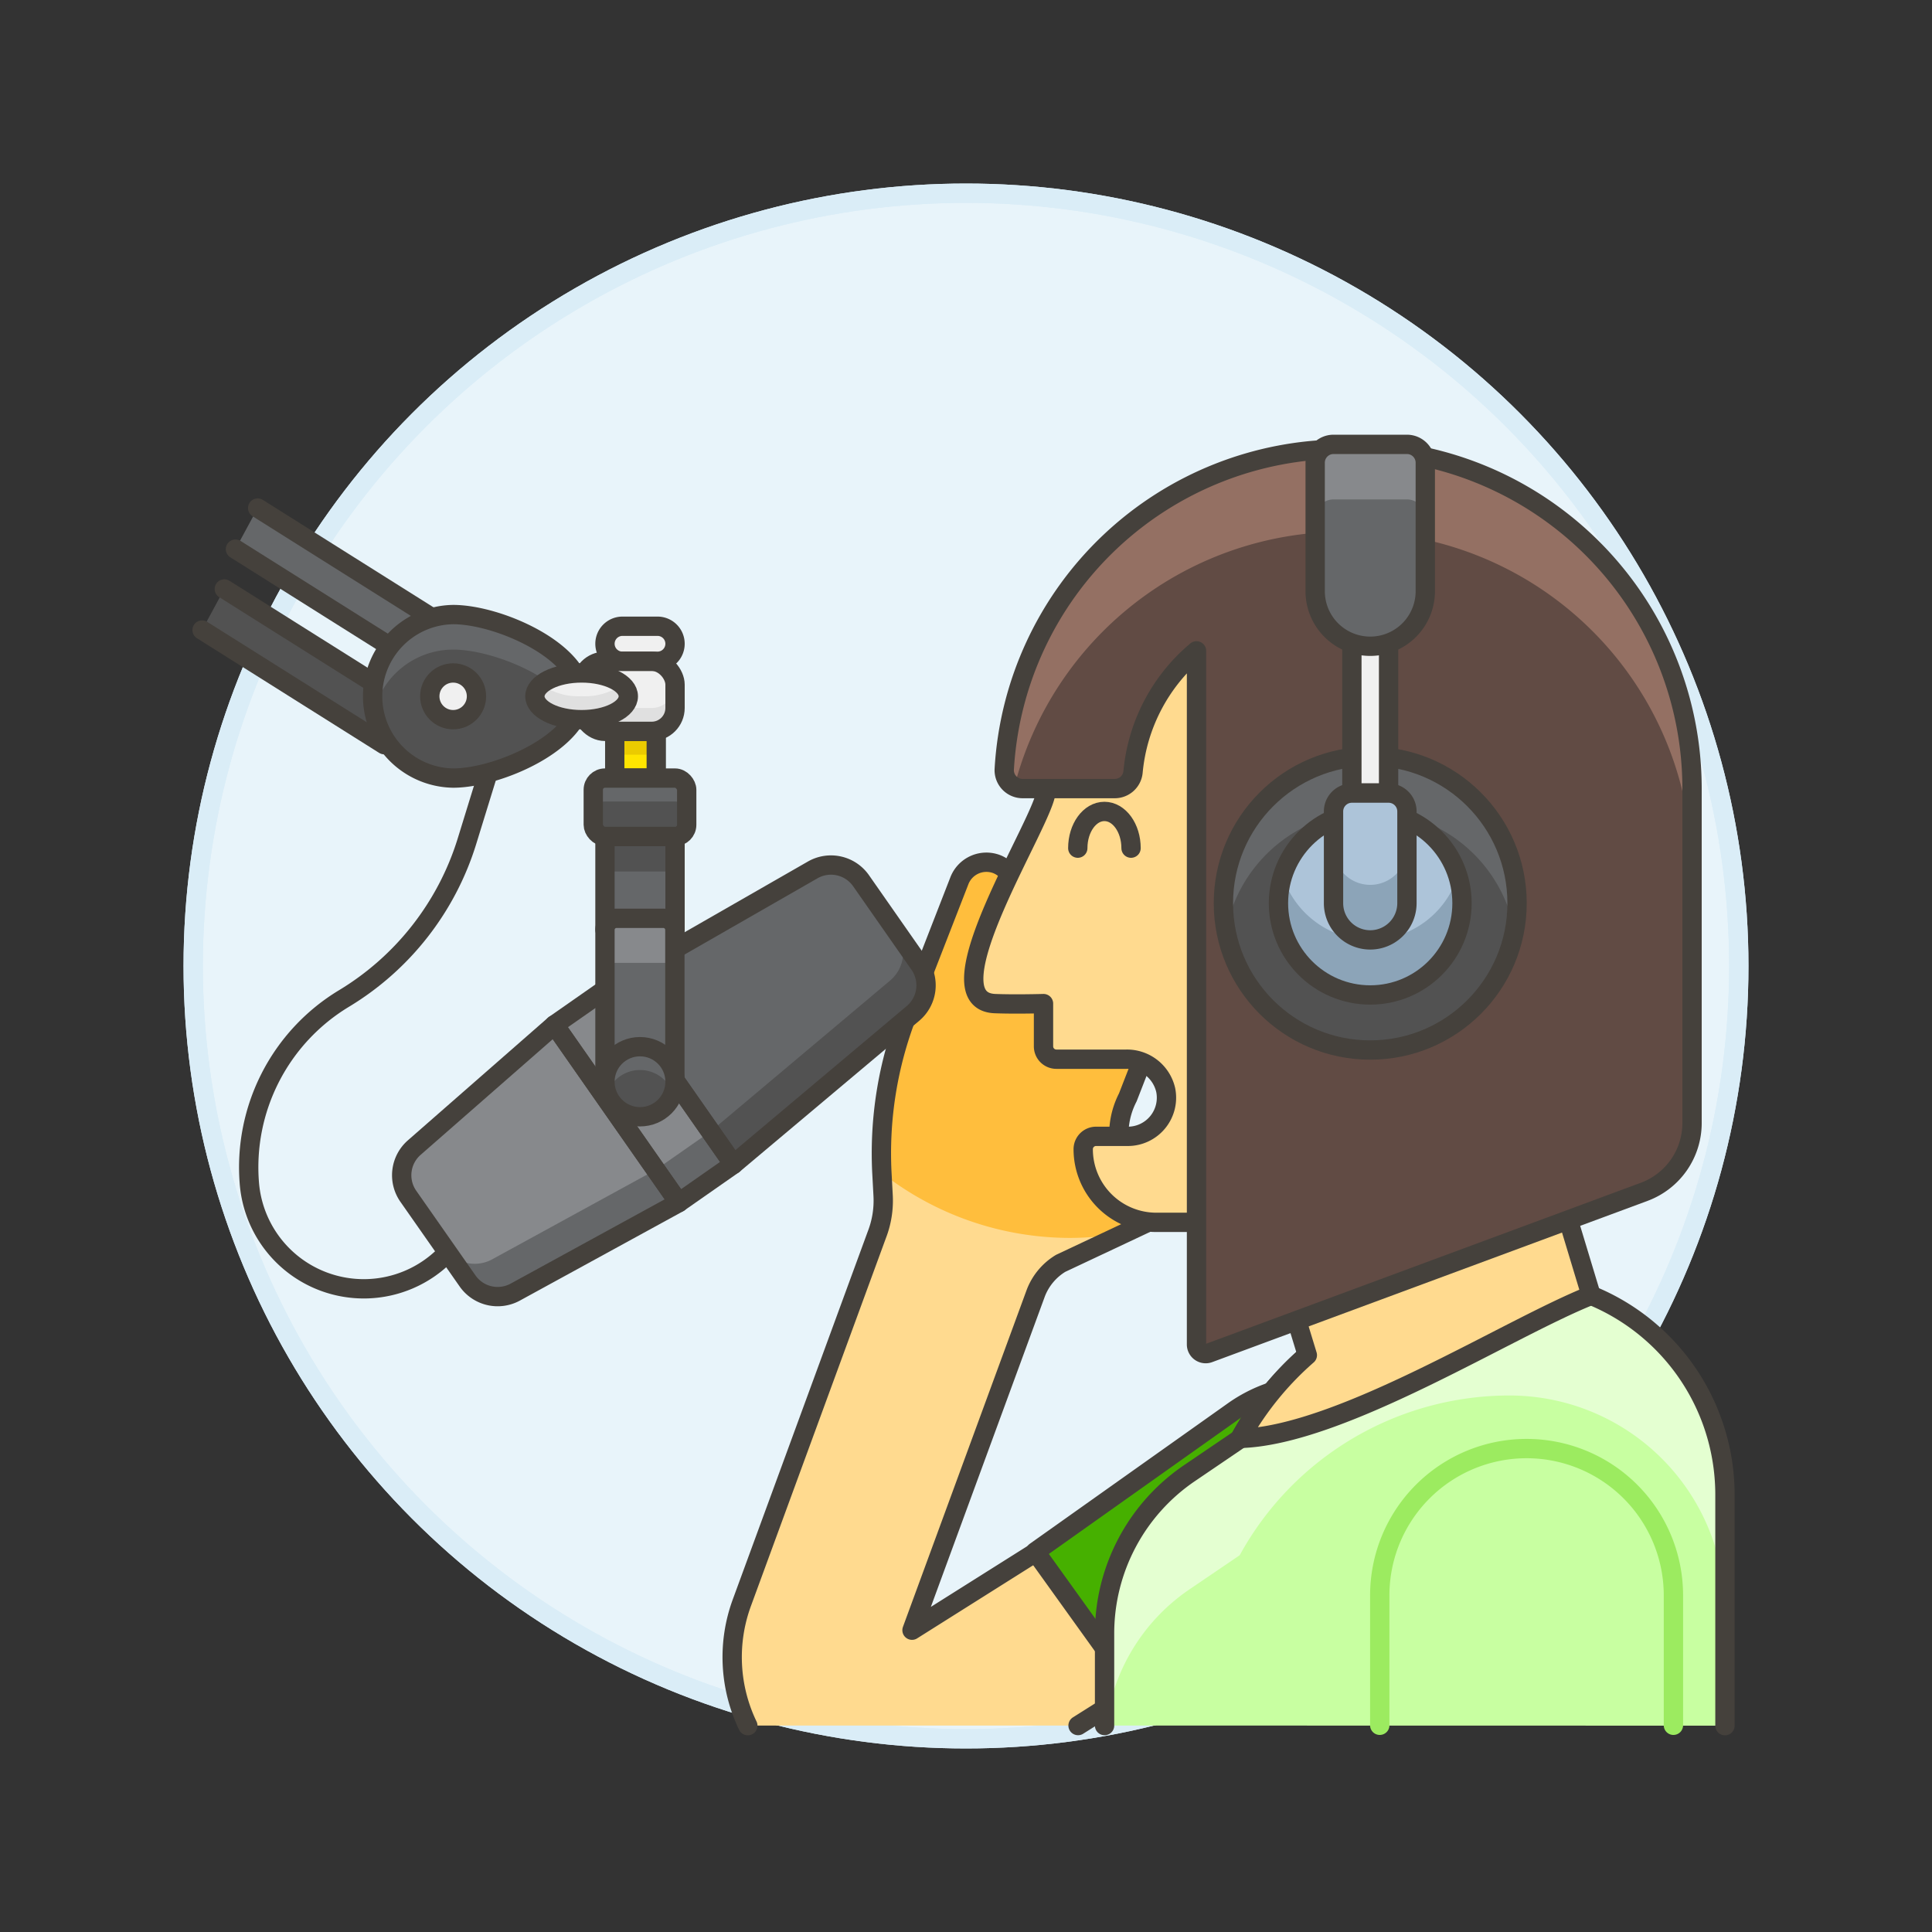
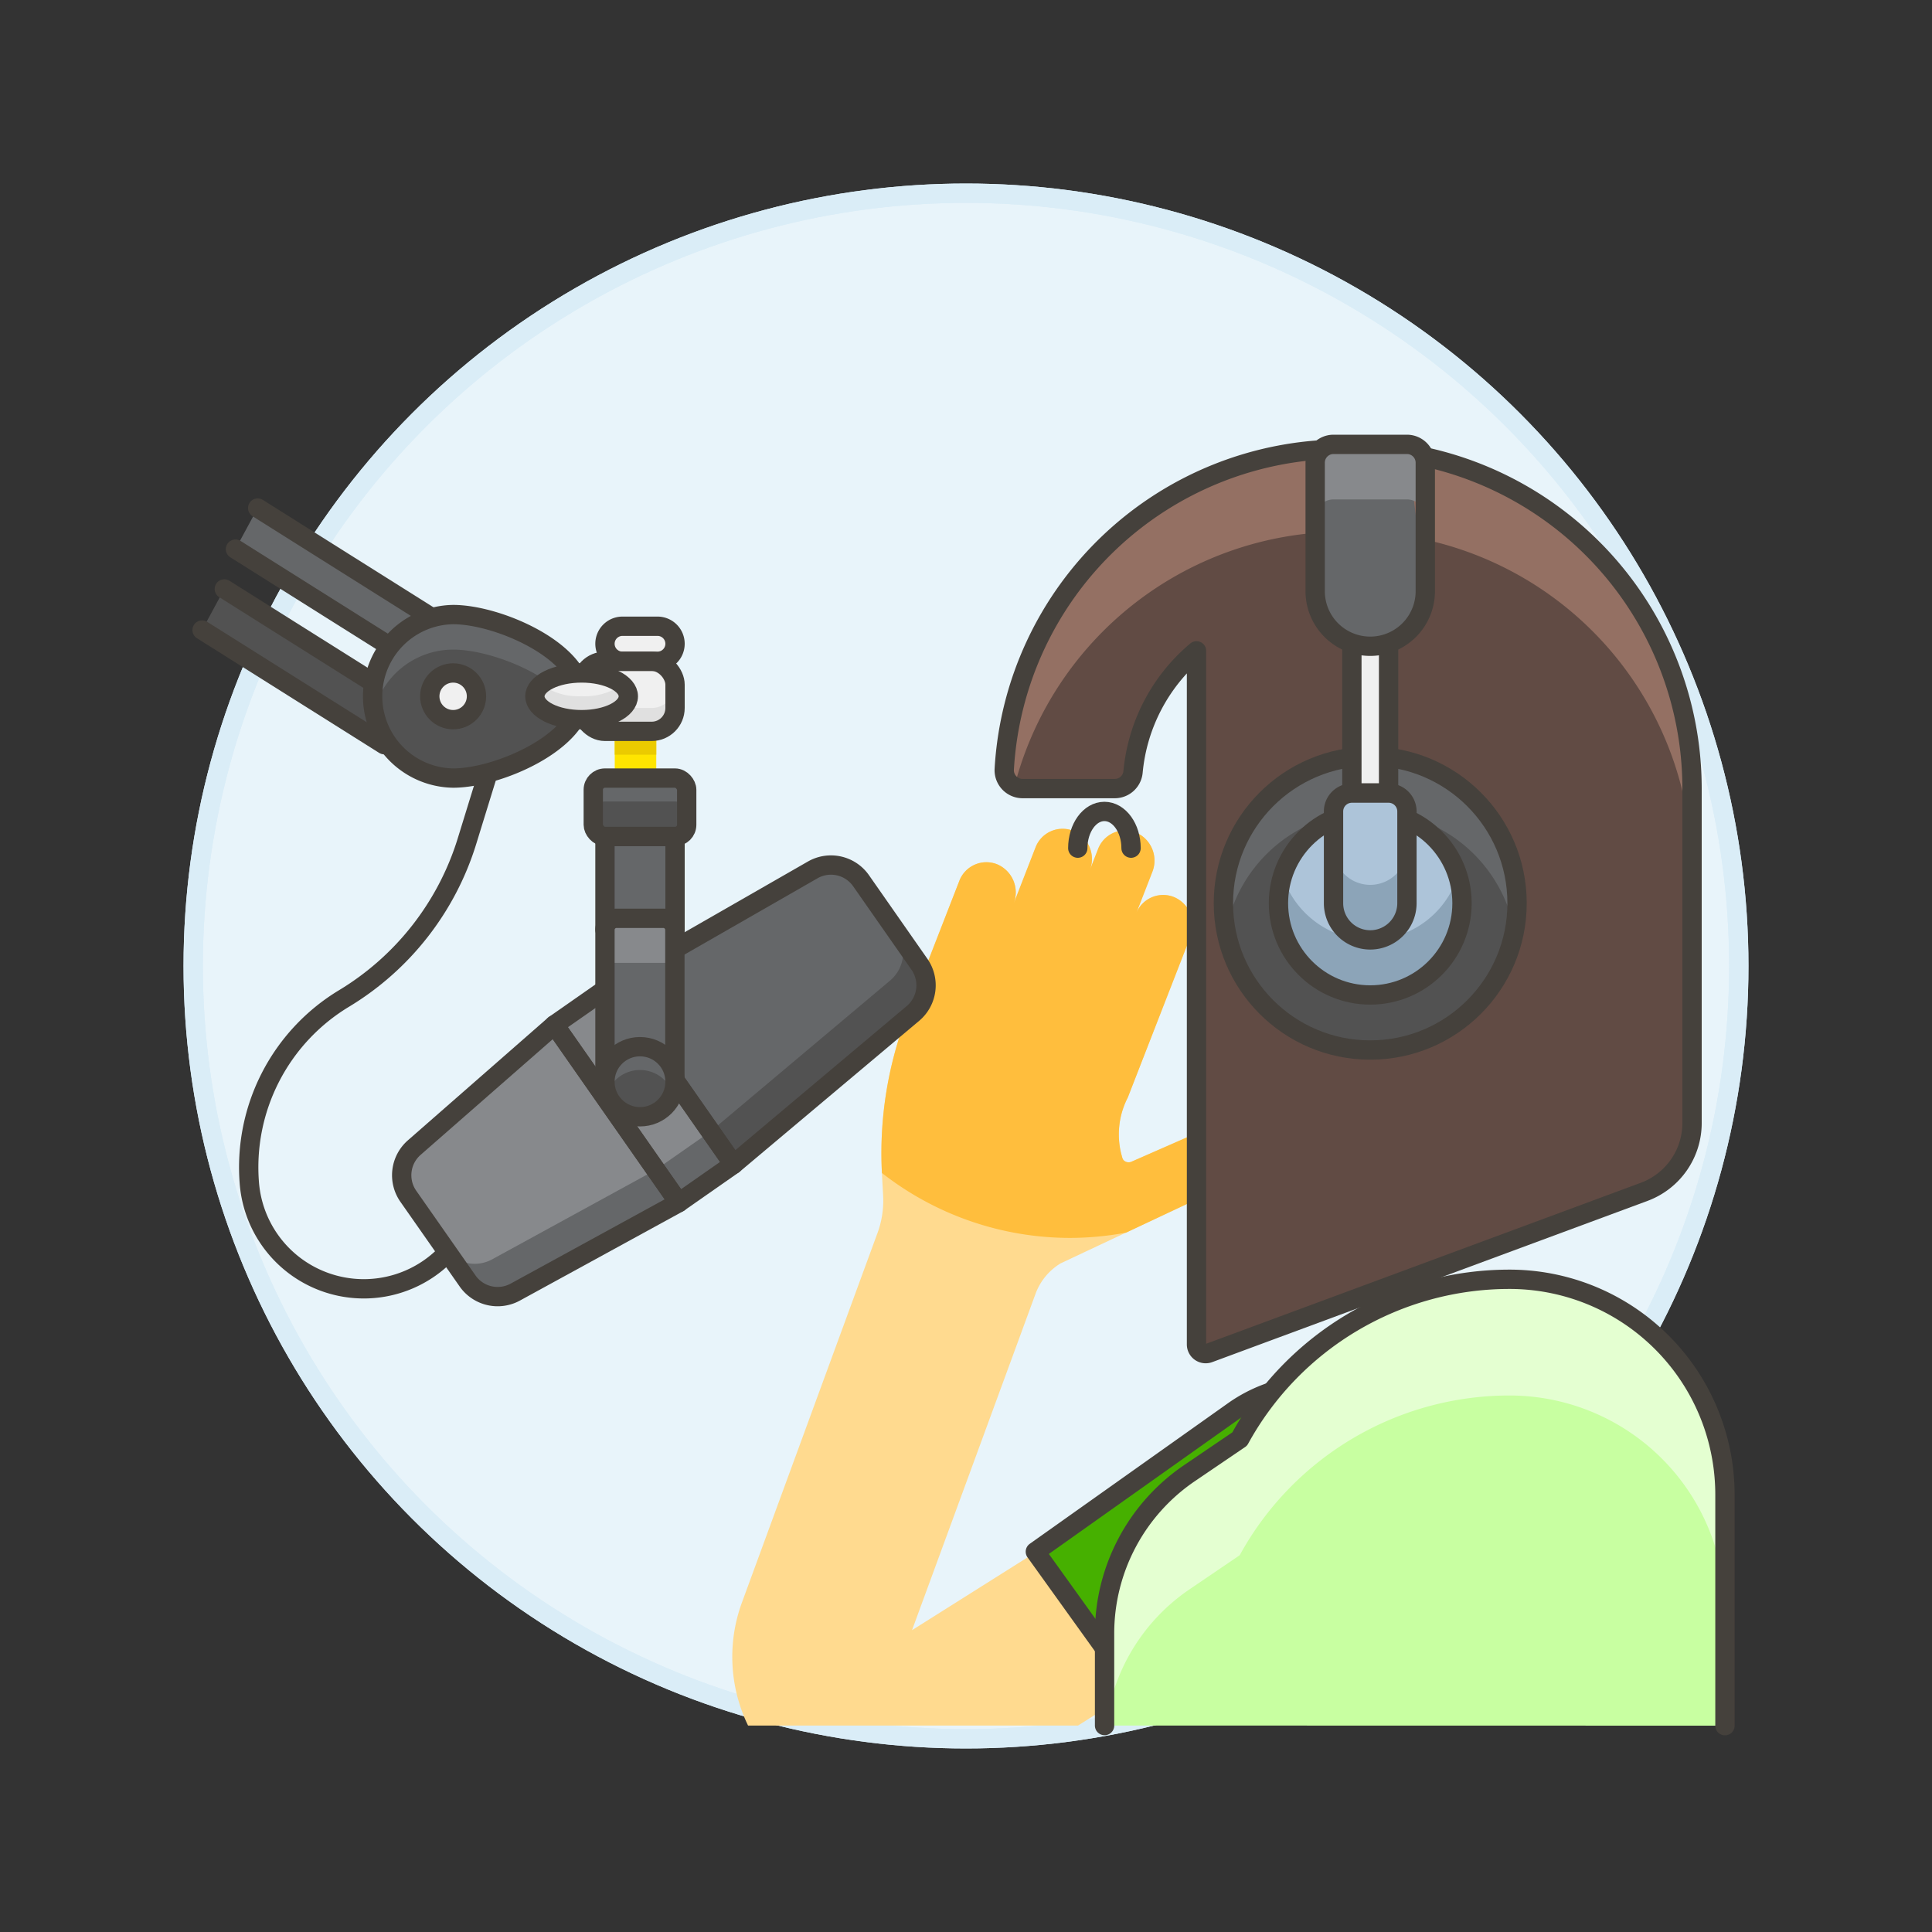
<svg xmlns="http://www.w3.org/2000/svg" viewBox="0 0 100 100">
  <rect x="0" y="0" width="100" height="100" fill="#333333" stroke="none" />
  <g class="nc-icon-wrapper">
    <defs />
    <circle class="a" cx="50" cy="50" r="40" fill="#e8f4fa" stroke="#daedf7" stroke-miterlimit="10" />
    <circle class="b" cx="50" cy="50" r="40" stroke="#daedf7" stroke-miterlimit="10" fill="none" />
    <path class="c" d="M55.8 89.314l7.017-4.423a4.378 4.378 0 0 0-4.669-7.407l-10.942 6.894 6.409-17.455A3.094 3.094 0 0 1 54.9 65.39l8.036-3.782a1.577 1.577 0 0 0 .8-2.05 1.5 1.5 0 0 0-1.99-.827l-3.181 1.395a.366.366 0 0 1-.37-.043c-.108-.079-.114-.218-.157-.348a4.162 4.162 0 0 1 .337-2.934l3.244-8.334a1.581 1.581 0 0 0-.843-2.034 1.5 1.5 0 0 0-1.976.867l.846-2.174a1.582 1.582 0 0 0-.843-2.034 1.5 1.5 0 0 0-1.971.864l-.424 1.088a1.582 1.582 0 0 0-.843-2.035 1.5 1.5 0 0 0-1.971.865l-1.128 2.9a1.583 1.583 0 0 0-.844-2.034 1.5 1.5 0 0 0-1.971.864l-2.68 6.885a19.883 19.883 0 0 0-1.321 8.277l.06 1.114a4.877 4.877 0 0 1-.324 2.03L38.4 82.952a8.161 8.161 0 0 0 .319 6.362z" style="" fill="#ffda8f" />
    <path class="d" d="M58.289 63.8l4.648-2.188a1.577 1.577 0 0 0 .8-2.05 1.5 1.5 0 0 0-1.99-.827l-3.181 1.395a.369.369 0 0 1-.37-.043c-.108-.08-.114-.218-.157-.348a4.162 4.162 0 0 1 .337-2.934l3.244-8.334a1.581 1.581 0 0 0-.843-2.034 1.5 1.5 0 0 0-1.977.863l.846-2.174a1.582 1.582 0 0 0-.843-2.034 1.5 1.5 0 0 0-1.972.865l-.423 1.086a1.581 1.581 0 0 0-.843-2.034 1.5 1.5 0 0 0-1.971.864l-1.128 2.9a1.583 1.583 0 0 0-.844-2.034 1.5 1.5 0 0 0-1.971.864l-2.68 6.885a19.876 19.876 0 0 0-1.322 8.226 15.822 15.822 0 0 0 9.754 3.36 16.018 16.018 0 0 0 2.886-.274z" style="" fill="#ffbe3d" />
-     <path class="e" d="M55.8 89.314l7.017-4.423a4.378 4.378 0 0 0-4.669-7.407l-10.942 6.894 6.409-17.455A3.094 3.094 0 0 1 54.9 65.39l8.036-3.782a1.577 1.577 0 0 0 .8-2.05 1.5 1.5 0 0 0-1.99-.827l-3.181 1.395a.369.369 0 0 1-.37-.043c-.108-.08-.114-.218-.157-.348a4.162 4.162 0 0 1 .337-2.934l3.244-8.334a1.581 1.581 0 0 0-.843-2.034 1.5 1.5 0 0 0-1.976.867l.846-2.174a1.582 1.582 0 0 0-.843-2.034 1.5 1.5 0 0 0-1.971.864l-.424 1.087a1.581 1.581 0 0 0-.843-2.034 1.5 1.5 0 0 0-1.971.865l-1.129 2.9a1.581 1.581 0 0 0-.843-2.034 1.5 1.5 0 0 0-1.971.864l-2.68 6.885a19.883 19.883 0 0 0-1.321 8.277l.06 1.115a4.875 4.875 0 0 1-.324 2.029L38.4 82.952a8.171 8.171 0 0 0 .307 6.368" fill="none" stroke="#45413c" stroke-linecap="round" stroke-linejoin="round" />
    <path class="f" d="M67.274 89.244l5.386-3.821a7.6 7.6 0 0 0-8.86-12.35l-10.21 7.242L60 89.244" style="" fill="#46b000" />
    <path class="e" d="M74.394 83.7A7.6 7.6 0 0 0 63.8 73.073l-10.21 7.242 5.134 7.153" fill="none" stroke="#45413c" stroke-linecap="round" stroke-linejoin="round" />
    <g>
      <path class="g" d="M28.7 53.045l2.837-1.982 6.429 9.202-2.837 1.982z" style="" fill="#87898c" />
      <path class="g" d="M28.7 53.045L21.441 59.4a1.9 1.9 0 0 0-.307 2.518L24.2 66.3a1.9 1.9 0 0 0 2.47.579l8.463-4.631z" style="" fill="#87898c" />
      <path class="h" d="M31.536 51.064l10.532-6.039a1.9 1.9 0 0 1 2.5.561l3.022 4.326a1.9 1.9 0 0 1-.335 2.542l-9.292 7.812z" style="" fill="#656769" />
      <path class="h" d="M33.942 60.547l2.836-1.981 1.187 1.699-2.836 1.981z" style="" fill="#656769" />
      <path class="h" d="M23.009 64.6l1.191 1.7a1.9 1.9 0 0 0 2.47.578l8.463-4.63-1.187-1.7-8.464 4.631a1.9 1.9 0 0 1-2.473-.579z" style="" fill="#656769" />
      <path class="i" d="M46.405 48.212a1.9 1.9 0 0 1-.335 2.543l-9.292 7.811 1.187 1.7 9.292-7.812a1.9 1.9 0 0 0 .335-2.543z" style="" fill="#525252" />
      <path class="e" d="M28.7 53.045l2.837-1.982 6.429 9.202-2.837 1.982z" fill="none" stroke="#45413c" stroke-linecap="round" stroke-linejoin="round" />
      <path class="e" d="M28.7 53.045L21.441 59.4a1.9 1.9 0 0 0-.307 2.518L24.2 66.3a1.9 1.9 0 0 0 2.47.579l8.463-4.631z" fill="none" stroke="#45413c" stroke-linecap="round" stroke-linejoin="round" />
      <path class="e" d="M31.536 51.064l10.532-6.039a1.9 1.9 0 0 1 2.5.561l3.022 4.326a1.9 1.9 0 0 1-.335 2.542l-9.292 7.812z" fill="none" stroke="#45413c" stroke-linecap="round" stroke-linejoin="round" />
      <path class="h" d="M31.313 43.295h3.627v4.836h-3.627z" style="" fill="#656769" />
-       <path class="i" d="M31.313 43.295h3.627v1.814h-3.627z" style="" fill="#525252" />
      <path class="e" d="M31.313 43.295h3.627v4.836h-3.627z" fill="none" stroke="#45413c" stroke-linecap="round" stroke-linejoin="round" />
      <path class="h" d="M31.313 55.99v-7.859a.6.6 0 0 1 .6-.6h2.418a.6.6 0 0 1 .6.6v7.859z" style="" fill="#656769" />
      <path class="g" d="M34.94 48.131v1.706h-3.627v-1.706a.606.606 0 0 1 .6-.6h2.418a.606.606 0 0 1 .609.6z" style="" fill="#87898c" />
      <path class="e" d="M31.313 55.99v-7.859a.6.6 0 0 1 .6-.6h2.418a.6.6 0 0 1 .6.6v7.859z" fill="none" stroke="#45413c" stroke-linecap="round" stroke-linejoin="round" />
      <circle class="i" cx="33.126" cy="55.99" r="1.814" style="" fill="#525252" />
      <rect class="i" x="30.708" y="40.273" width="4.836" height="3.023" rx=".605" style="" fill="#525252" />
      <rect class="j" x="30.104" y="34.228" width="4.836" height="3.627" rx="1.209" style="" fill="#f0f0f0" />
      <path class="k" d="M31.819 37.855h2.149v2.418h-2.149z" style="" fill="#ffe500" />
      <path class="l" d="M31.819 37.855h2.149v1.209h-2.149z" style="" fill="#ebcb00" />
-       <path class="e" d="M31.819 37.855h2.149v2.418h-2.149z" fill="none" stroke="#45413c" stroke-linecap="round" stroke-linejoin="round" />
      <path class="m" d="M32.22 34.228a.907.907 0 1 1 0-1.814h1.813a.907.907 0 0 1 0 1.814z" stroke="#45413c" stroke-linecap="round" stroke-linejoin="round" fill="#f0f0f0" />
      <path class="n" d="M30.1 35.437v1.209a1.209 1.209 0 0 0 1.209 1.209h2.418a1.209 1.209 0 0 0 1.209-1.209v-1.209a1.213 1.213 0 0 1-1.209 1.209h-2.414a1.213 1.213 0 0 1-1.213-1.209z" style="" fill="#e0e0e0" />
      <rect class="e" x="30.104" y="34.228" width="4.836" height="3.627" rx="1.209" fill="none" stroke="#45413c" stroke-linecap="round" stroke-linejoin="round" />
      <path class="o" d="M13.338 26.297l9.429 5.935-1.151 2.126-9.429-5.935" stroke="#45413c" stroke-linecap="round" stroke-linejoin="round" fill="#656769" />
      <path class="p" d="M11.611 30.484l9.429 5.935-1.151 2.126-9.429-5.934" stroke="#45413c" stroke-linecap="round" stroke-linejoin="round" fill="#525252" />
      <path class="i" d="M23.454 40.273a4.232 4.232 0 0 1 0-8.463c2.337 0 6.65 1.894 6.65 4.231s-4.313 4.232-6.65 4.232z" style="" fill="#525252" />
      <path class="h" d="M29.888 36.951a2.114 2.114 0 0 0 .216-.91c0-2.337-4.313-4.231-6.65-4.231a4.237 4.237 0 0 0-4.134 5.138 4.233 4.233 0 0 1 4.134-3.325c2.027 0 5.546 1.422 6.434 3.328z" style="" fill="#656769" />
      <path class="e" d="M23.454 40.273a4.232 4.232 0 0 1 0-8.463c2.337 0 6.65 1.894 6.65 4.231s-4.313 4.232-6.65 4.232z" fill="none" stroke="#45413c" stroke-linecap="round" stroke-linejoin="round" />
      <circle class="m" cx="23.454" cy="36.041" r="1.209" stroke="#45413c" stroke-linecap="round" stroke-linejoin="round" fill="#f0f0f0" />
      <ellipse class="j" cx="30.104" cy="36.041" rx="2.418" ry="1.209" style="" fill="#f0f0f0" />
      <path class="n" d="M28.011 35.435a.812.812 0 0 0-.325.606c0 .668 1.082 1.209 2.418 1.209s2.418-.541 2.418-1.209a.816.816 0 0 0-.325-.606 3.331 3.331 0 0 1-2.091.6 3.332 3.332 0 0 1-2.092-.6" style="" fill="#e0e0e0" />
      <ellipse class="e" cx="30.104" cy="36.041" rx="2.418" ry="1.209" fill="none" stroke="#45413c" stroke-linecap="round" stroke-linejoin="round" />
      <path class="h" d="M35.544 42.086v-1.209a.6.6 0 0 0-.6-.6h-3.631a.6.6 0 0 0-.605.6v1.209a.606.606 0 0 1 .605-.6h3.627a.606.606 0 0 1 .604.6z" style="" fill="#656769" />
      <rect class="e" x="30.708" y="40.273" width="4.836" height="3.023" rx=".605" fill="none" stroke="#45413c" stroke-linecap="round" stroke-linejoin="round" />
      <path class="h" d="M34.834 56.6a1.8 1.8 0 0 0 .106-.611 1.814 1.814 0 1 0-3.521.612 1.806 1.806 0 0 1 3.415 0" style="" fill="#656769" />
      <circle class="e" cx="33.126" cy="55.99" r="1.814" fill="none" stroke="#45413c" stroke-linecap="round" stroke-linejoin="round" />
      <path class="e" d="M25.191 40.231l-1.021 3.311a14.5 14.5 0 0 1-6.363 8.139 10.206 10.206 0 0 0-4.9 9.571 5.942 5.942 0 0 0 10.124 3.716l.1-.1" fill="none" stroke="#45413c" stroke-linecap="round" stroke-linejoin="round" />
      <g>
        <path class="q" d="M89.283 89.32V77.365a11.148 11.148 0 0 0-11.149-11.149 15.922 15.922 0 0 0-13.968 8.269l-2.6 1.766a10.027 10.027 0 0 0-4.394 8.294v4.769z" style="" fill="#c8ffa1" />
        <path class="r" d="M78.134 66.216a15.922 15.922 0 0 0-13.968 8.269l-2.6 1.766a10.027 10.027 0 0 0-4.394 8.294v4.769h.079a10.027 10.027 0 0 1 4.315-7.048l2.6-1.766a15.922 15.922 0 0 1 13.968-8.269A11.148 11.148 0 0 1 89.283 83.38v-6.016a11.148 11.148 0 0 0-11.149-11.148z" style="" fill="#e4ffd1" />
        <path class="e" d="M89.283 89.32V77.365a11.148 11.148 0 0 0-11.149-11.149 15.922 15.922 0 0 0-13.968 8.269l-2.6 1.766a10.027 10.027 0 0 0-4.394 8.294v4.769" fill="none" stroke="#45413c" stroke-linecap="round" stroke-linejoin="round" />
-         <path class="s" d="M84.711 44.969c0-8.862-5.354-16.745-15.582-16.745-7.131 0-14.988 4.395-14.988 12.715 0 1.4-6.186 10.86-2.647 11.007 1.066.043 2.518 0 2.518 0v2.213a.664.664 0 0 0 .664.665h3.618a2.056 2.056 0 0 1 2.042 1.593 2 2 0 0 1-1.955 2.4h-1.649a.664.664 0 0 0-.665.665 3.786 3.786 0 0 0 3.787 3.787h5.713l2.1 6.874a16.047 16.047 0 0 0-3.484 4.309c5.216-.136 13.872-5.7 18.172-7.406l-3.226-10.671C83.5 53.433 84.711 50 84.711 44.969z" fill="#ffda8f" stroke="#45413c" stroke-linecap="round" stroke-linejoin="round" />
        <path class="t" d="M85.1 61.69a3.8 3.8 0 0 0 2.48-3.564v-17.3A17.575 17.575 0 0 0 70 23.246h-.475A17.577 17.577 0 0 0 51.98 39.817a.951.951 0 0 0 .949 1H57.7a.95.95 0 0 0 .946-.861 9.3 9.3 0 0 1 3.206-6.2l.079-.068v35.901a.475.475 0 0 0 .64.445z" style="" fill="#614b44" />
        <path class="u" d="M70 23.246h-.475A17.577 17.577 0 0 0 51.98 39.817a.954.954 0 0 0 .258.706.974.974 0 0 0 .267.187 17.582 17.582 0 0 1 17.022-13.189H70A17.575 17.575 0 0 1 87.577 45.1v-4.279A17.575 17.575 0 0 0 70 23.246z" style="" fill="#947063" />
        <path class="e" d="M85.1 61.69a3.8 3.8 0 0 0 2.48-3.564v-17.3A17.575 17.575 0 0 0 70 23.246h-.475A17.577 17.577 0 0 0 51.98 39.817a.951.951 0 0 0 .949 1H57.7a.95.95 0 0 0 .946-.861 9.3 9.3 0 0 1 3.206-6.2l.079-.068v35.901a.475.475 0 0 0 .64.445z" fill="none" stroke="#45413c" stroke-linecap="round" stroke-linejoin="round" />
        <path class="e" d="M55.786 43.9c0-1.05.617-1.9 1.378-1.9s1.379.85 1.379 1.9" fill="none" stroke="#45413c" stroke-linecap="round" stroke-linejoin="round" />
        <circle class="i" cx="70.923" cy="46.749" r="7.6" style="" fill="#525252" />
        <path class="h" d="M78.523 46.749a7.842 7.842 0 0 1-.133 1.425 7.6 7.6 0 0 0-14.934 0 7.754 7.754 0 0 1-.133-1.425 7.6 7.6 0 1 1 15.2 0z" style="" fill="#656769" />
        <circle class="v" cx="70.923" cy="46.749" r="7.6" stroke-miterlimit="10" fill="none" stroke="#45413c" />
        <circle class="w" cx="70.923" cy="46.749" r="4.75" style="" fill="#adc4d9" />
        <path class="x" d="M69.973 25.849h1.9v15.2h-1.9z" stroke-miterlimit="10" stroke="#45413c" fill="#f0f0f0" />
-         <path class="h" d="M73.773 30.6a2.85 2.85 0 1 1-5.7 0v-6.65a.95.95 0 0 1 .95-.95h3.8a.95.95 0 0 1 .95.95z" style="" fill="#656769" />
+         <path class="h" d="M73.773 30.6a2.85 2.85 0 1 1-5.7 0v-6.65a.95.95 0 0 1 .95-.95h3.8z" style="" fill="#656769" />
        <path class="g" d="M73.773 23.949V26.8a.953.953 0 0 0-.95-.95h-3.8a.952.952 0 0 0-.95.95v-2.85a.952.952 0 0 1 .95-.95h3.8a.953.953 0 0 1 .95.949z" style="" fill="#87898c" />
        <path class="v" d="M73.773 30.6a2.85 2.85 0 1 1-5.7 0v-6.65a.95.95 0 0 1 .95-.95h3.8a.95.95 0 0 1 .95.95z" stroke-miterlimit="10" fill="none" stroke="#45413c" />
        <path class="y" d="M66.386 45.337a4.751 4.751 0 1 0 9.073 0 4.763 4.763 0 0 1-9.073 0z" style="" fill="#8ca4b8" />
        <circle class="v" cx="70.923" cy="46.749" r="4.75" stroke-miterlimit="10" fill="none" stroke="#45413c" />
        <path class="w" d="M72.823 46.749a1.9 1.9 0 1 1-3.8 0V42a.95.95 0 0 1 .95-.95h1.9a.95.95 0 0 1 .95.95z" style="" fill="#adc4d9" />
        <path class="y" d="M72.823 43.9v2.85a1.9 1.9 0 1 1-3.8 0V43.9a1.9 1.9 0 1 0 3.8 0z" style="" fill="#8ca4b8" />
        <path class="v" d="M72.823 46.749a1.9 1.9 0 1 1-3.8 0V42a.95.95 0 0 1 .95-.95h1.9a.95.95 0 0 1 .95.95z" stroke-miterlimit="10" fill="none" stroke="#45413c" />
-         <path class="z" d="M71.416 89.3v-6.722a7.6 7.6 0 1 1 15.2 0V89.3" fill="none" stroke-linecap="round" stroke-linejoin="round" stroke="#9ceb60" />
      </g>
    </g>
  </g>
</svg>